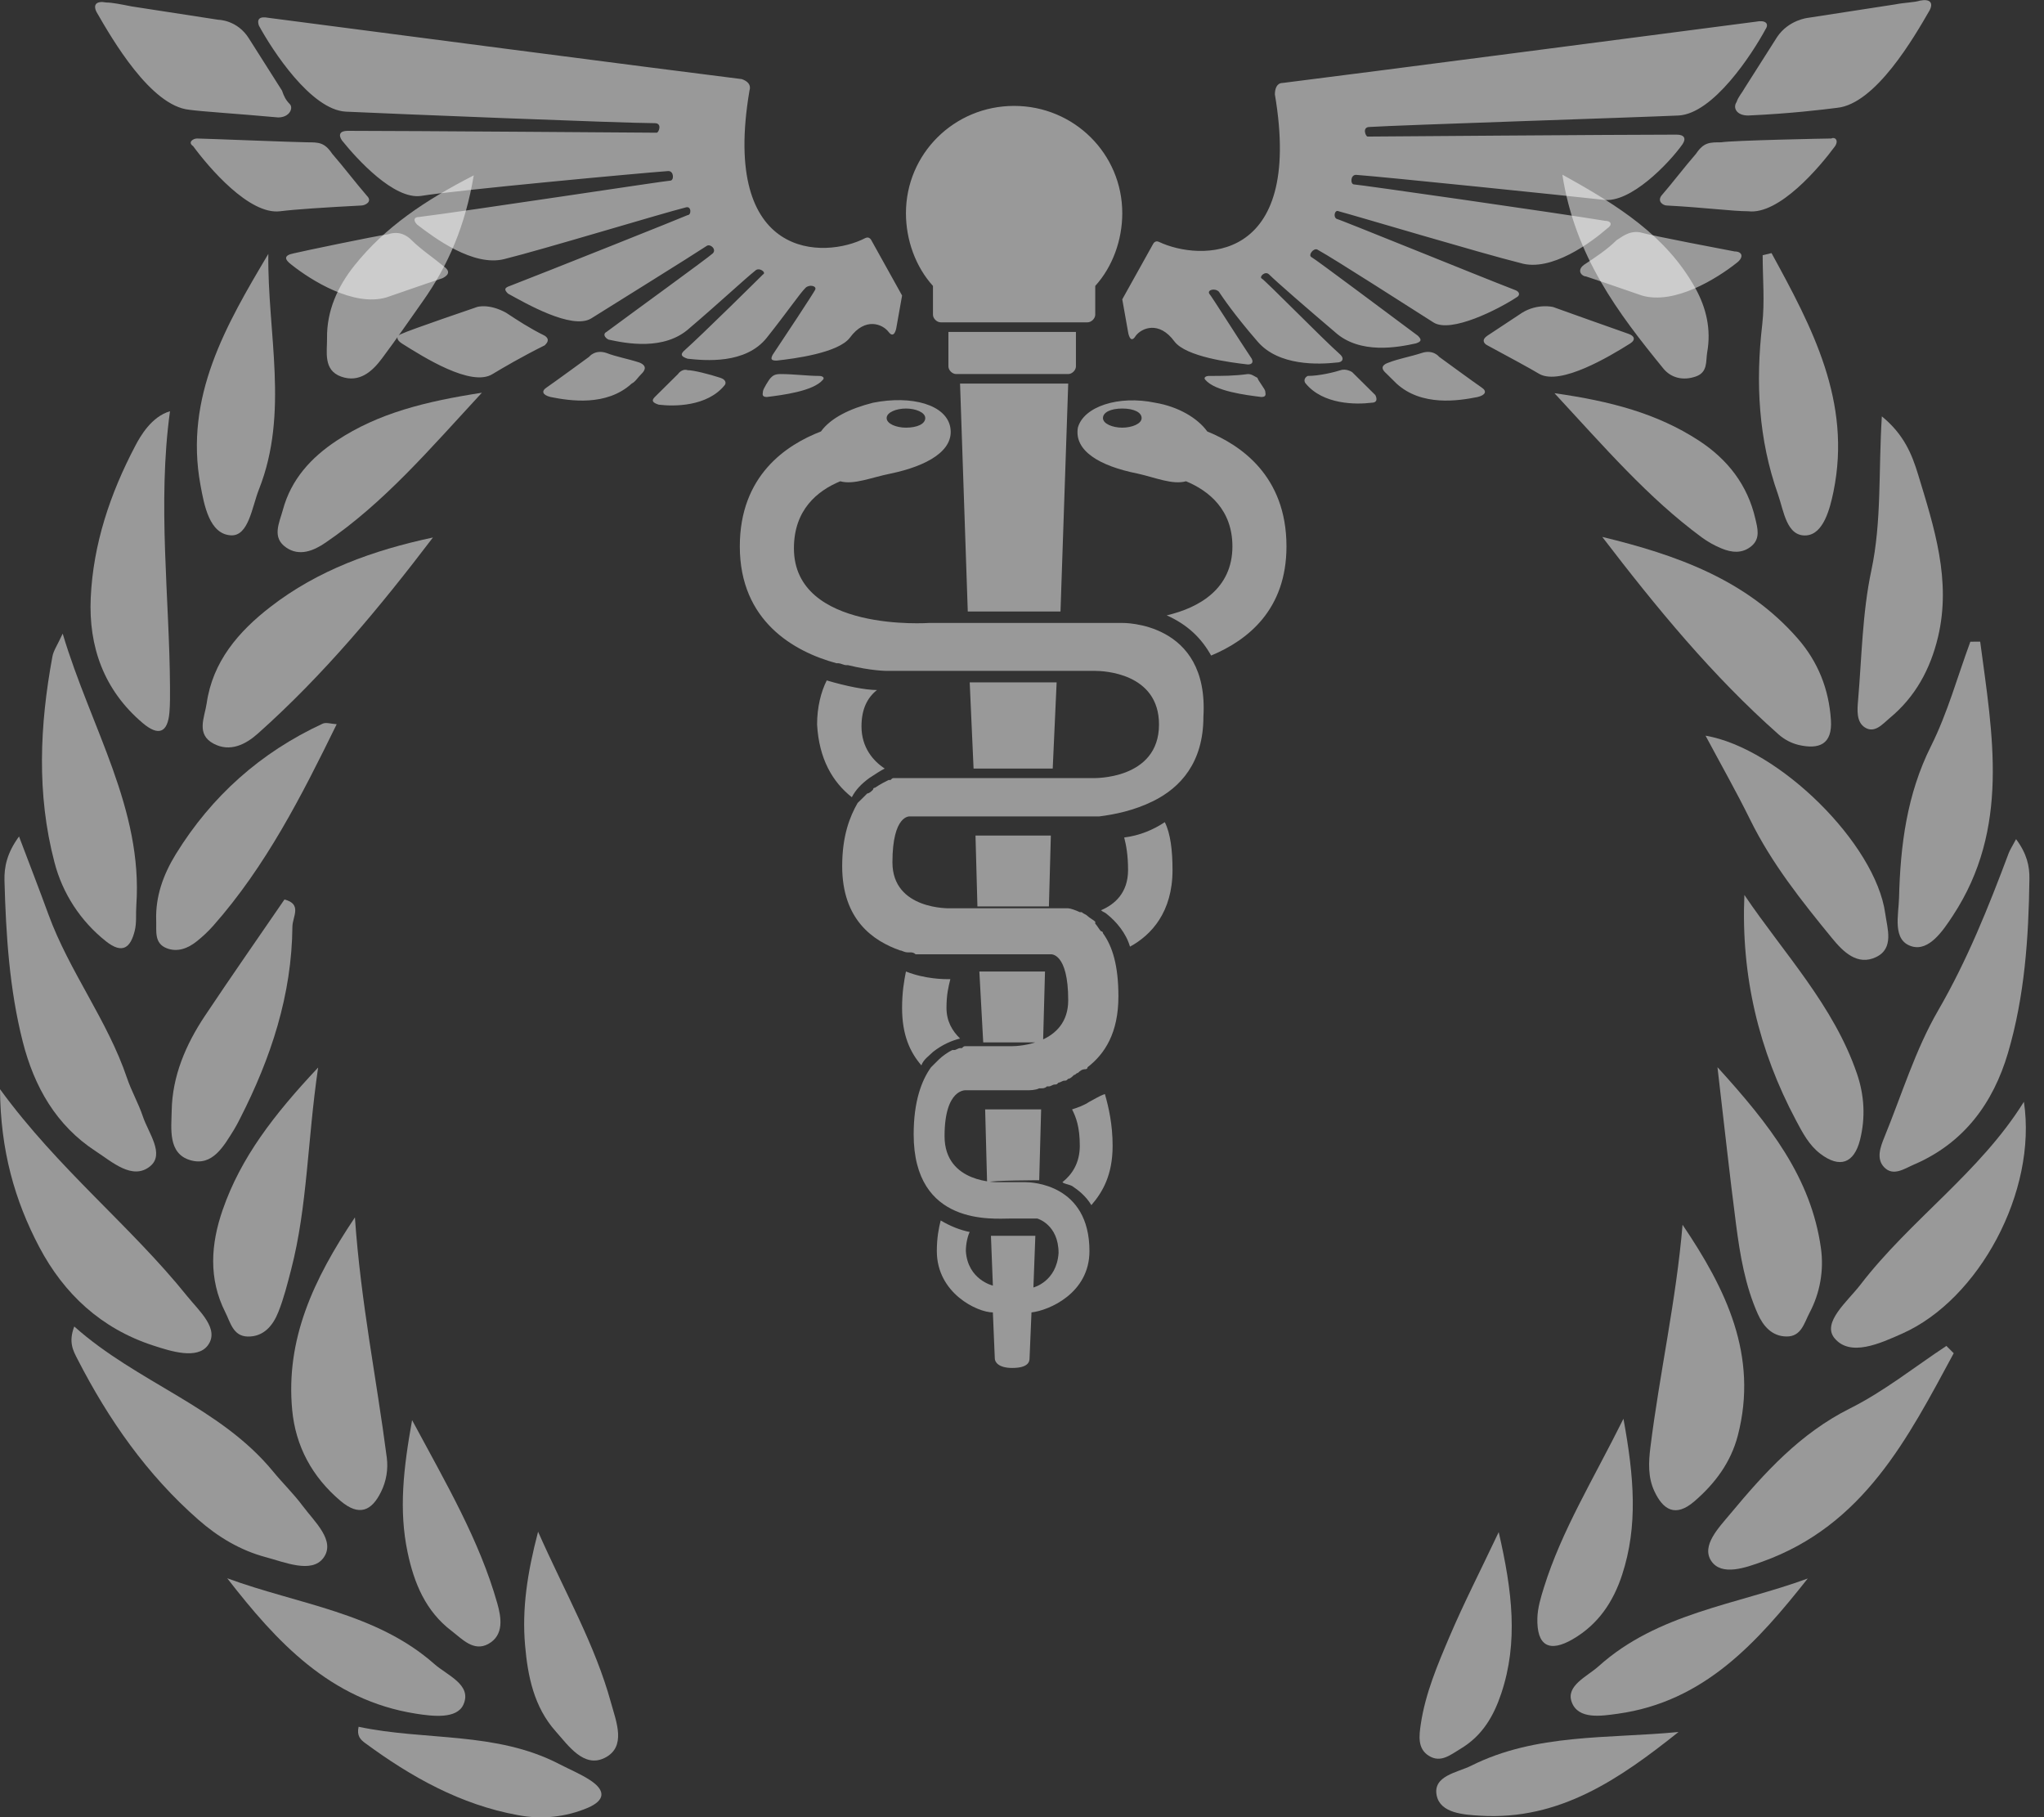
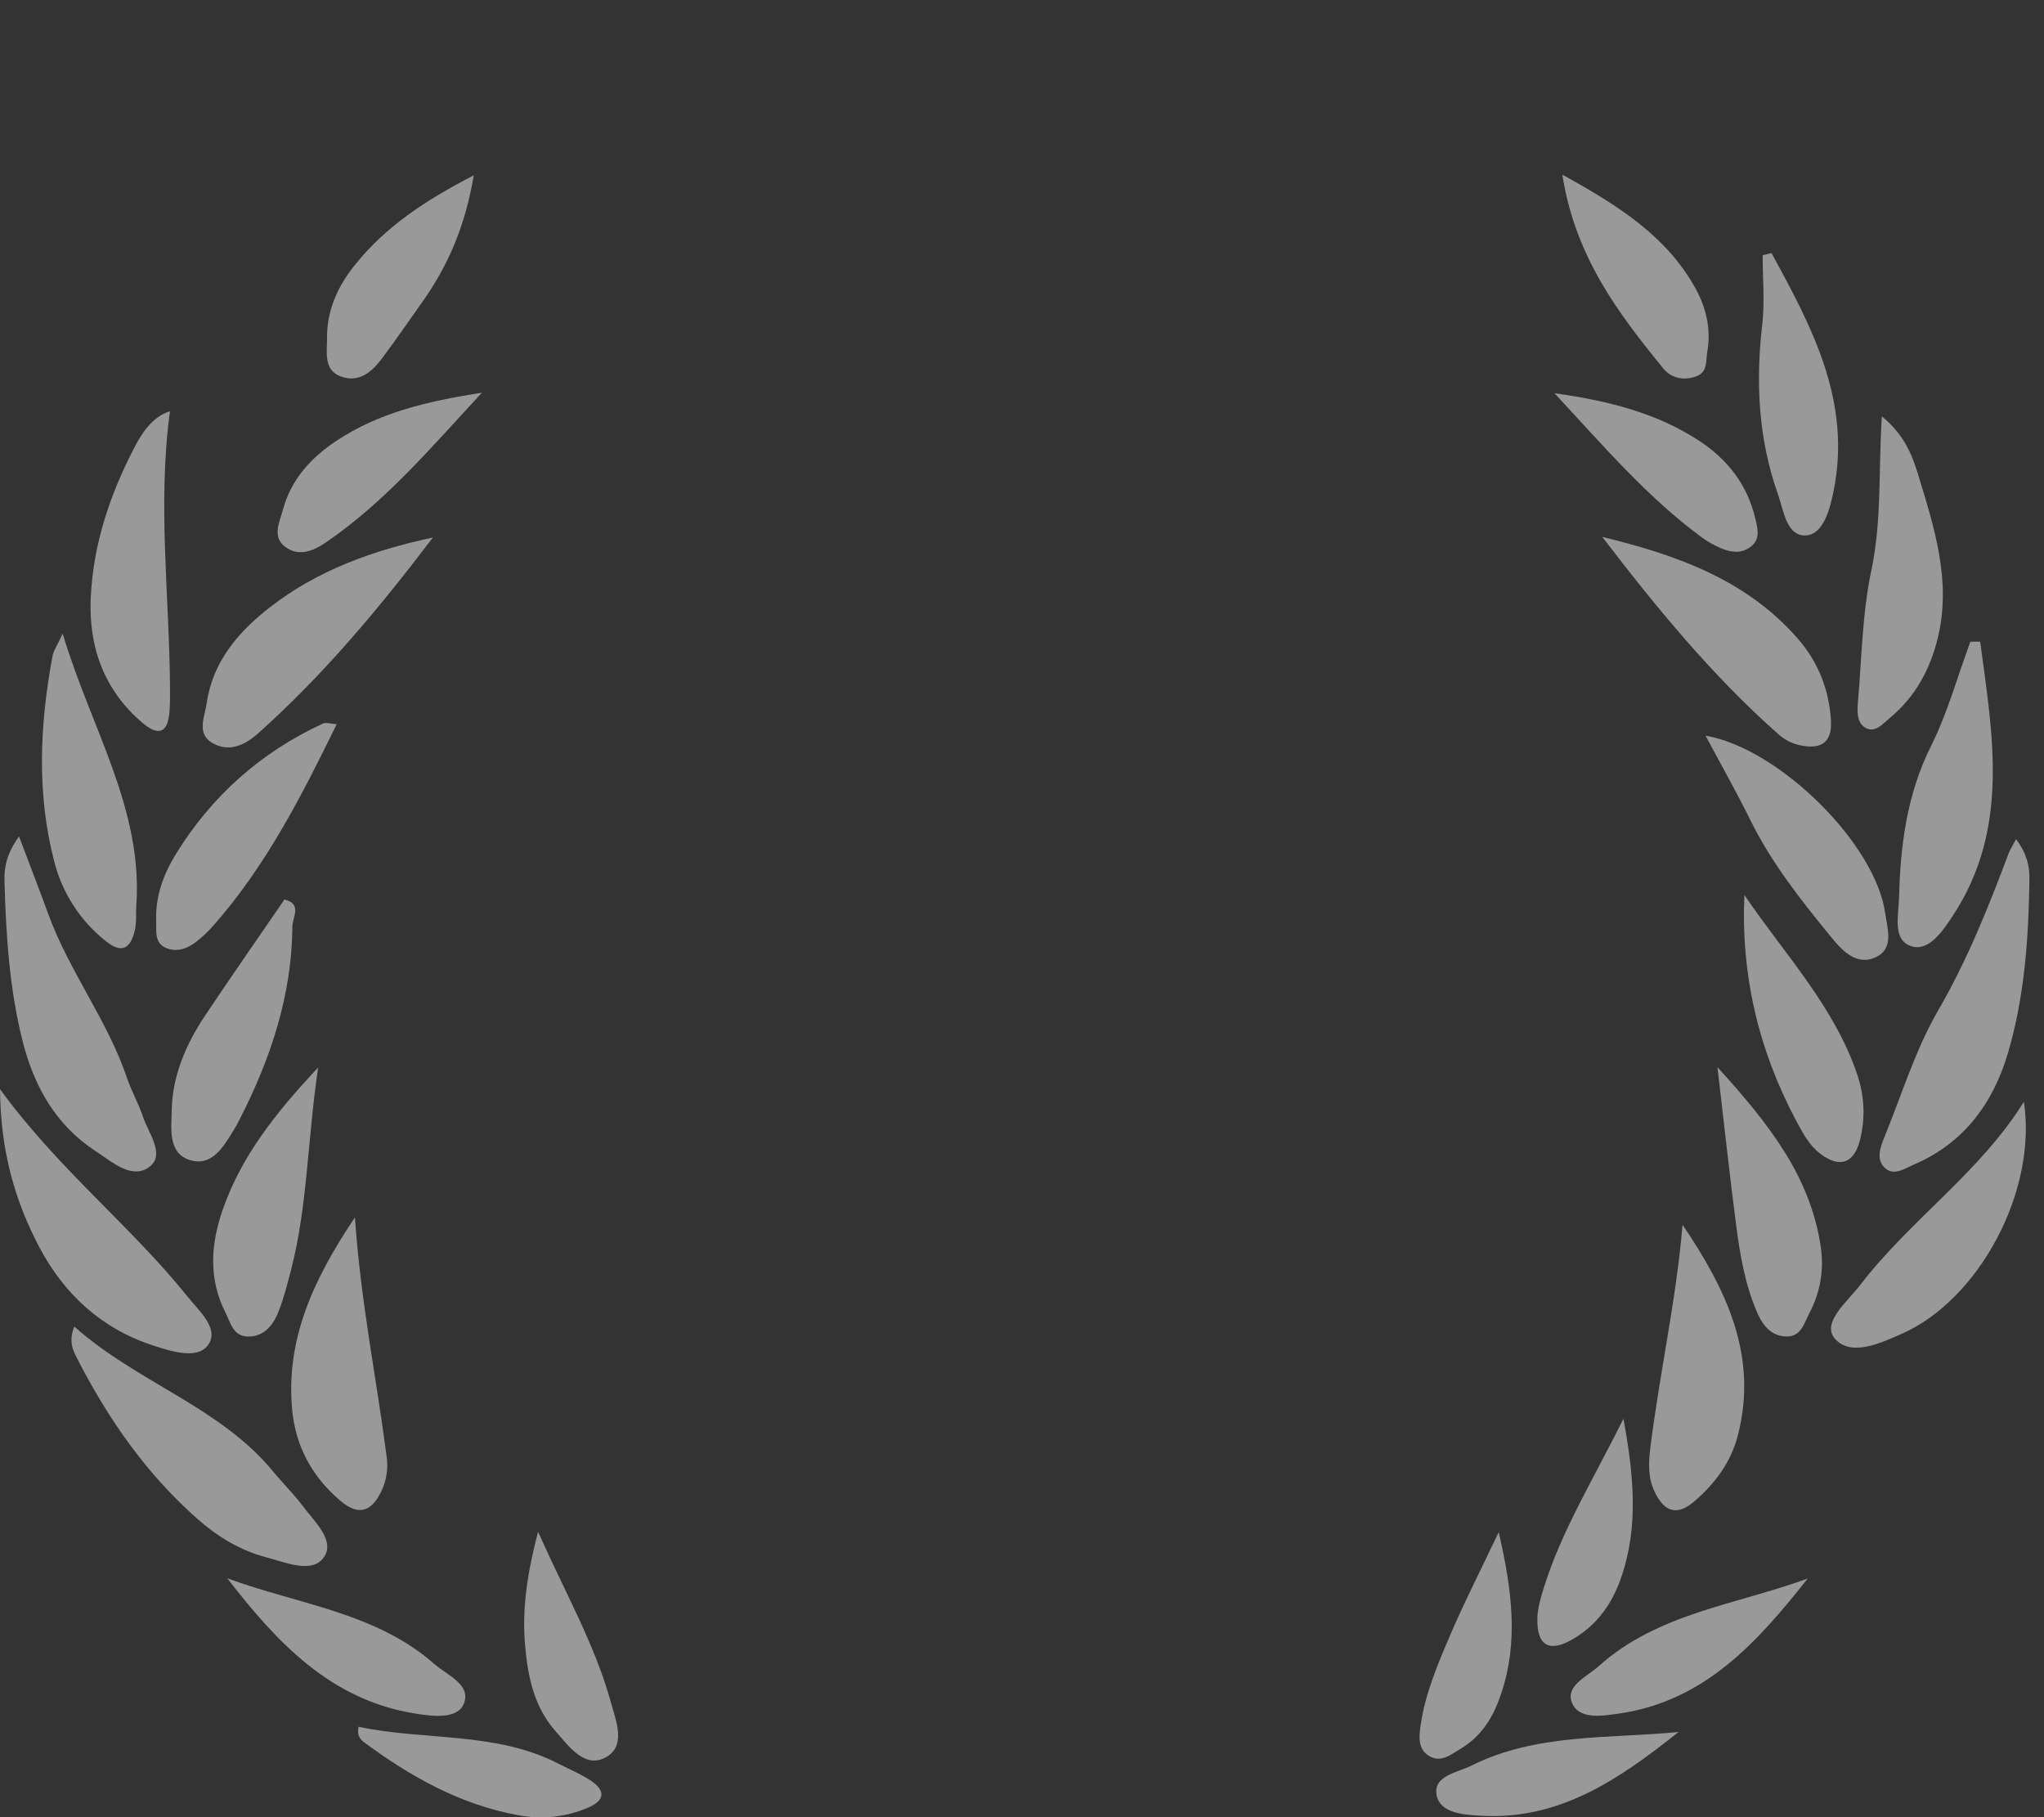
<svg xmlns="http://www.w3.org/2000/svg" width="36" height="32" viewBox="0 0 36 32" fill="none">
  <rect x="0" y="0" width="36" height="32" fill="#333333" stroke="none" />
  <g clip-path="url(#clip0_8987_4852)">
-     <path d="M16.432 18.524C16.602 18.39 16.772 18.322 16.909 18.288C16.772 18.154 16.67 17.985 16.67 17.749C16.67 17.513 16.704 17.378 16.738 17.243H16.704C16.636 17.243 16.296 17.243 15.956 17.108C15.922 17.277 15.888 17.479 15.888 17.749C15.888 18.221 16.024 18.524 16.228 18.761C16.262 18.659 16.364 18.592 16.432 18.524ZM19.8 14.748C19.834 14.882 19.868 15.051 19.868 15.321C19.868 15.726 19.63 15.928 19.392 16.029C19.426 16.063 19.46 16.063 19.494 16.096C19.664 16.231 19.834 16.434 19.902 16.67C20.277 16.467 20.651 16.063 20.651 15.321C20.651 14.984 20.617 14.68 20.515 14.478C20.311 14.613 20.073 14.714 19.8 14.748ZM15.003 14.039C15.071 13.905 15.173 13.803 15.309 13.702C15.412 13.635 15.514 13.567 15.582 13.534C15.377 13.399 15.173 13.162 15.173 12.792C15.173 12.488 15.275 12.286 15.446 12.151C15.241 12.151 14.901 12.083 14.561 11.982C14.459 12.185 14.391 12.454 14.391 12.758C14.425 13.365 14.663 13.77 15.003 14.039ZM19.188 19.401C19.086 19.469 18.984 19.503 18.882 19.536C18.95 19.671 19.018 19.84 19.018 20.177C19.018 20.48 18.882 20.683 18.712 20.818C18.746 20.851 18.814 20.851 18.882 20.885C18.984 20.953 19.12 21.054 19.222 21.222C19.426 20.986 19.596 20.683 19.596 20.177C19.596 19.806 19.528 19.503 19.46 19.266C19.358 19.3 19.256 19.368 19.188 19.401ZM18.95 5.845V6.452C18.95 6.519 18.882 6.587 18.814 6.587H16.84C16.772 6.587 16.704 6.519 16.704 6.452V5.845H18.95ZM15.344 4.226C15.344 4.226 15.309 4.158 15.241 4.192C14.527 4.563 12.69 4.597 13.2 1.596C13.234 1.494 13.166 1.427 13.064 1.393C11.703 1.225 6.022 0.483 4.729 0.314C4.559 0.28 4.525 0.348 4.559 0.449C4.797 0.887 5.477 1.933 6.09 1.966C6.804 2 10.989 2.169 11.533 2.169C11.669 2.169 11.601 2.337 11.567 2.337C11.533 2.337 7.144 2.304 6.124 2.304C5.988 2.304 5.954 2.371 6.022 2.472C6.294 2.81 6.94 3.518 7.416 3.45C8.029 3.349 11.295 3.046 11.771 3.012C11.873 3.012 11.873 3.181 11.805 3.181C11.737 3.181 8.199 3.72 7.382 3.821C7.28 3.821 7.28 3.889 7.348 3.956C7.655 4.192 8.335 4.698 8.879 4.563C9.56 4.395 11.669 3.754 12.077 3.653C12.18 3.619 12.18 3.788 12.111 3.788C12.043 3.821 9.594 4.799 8.981 5.035C8.879 5.069 8.879 5.103 8.947 5.17C9.254 5.339 10.07 5.811 10.41 5.609C10.785 5.373 12.146 4.529 12.452 4.327C12.52 4.293 12.622 4.395 12.554 4.462C12.486 4.529 11.091 5.541 10.682 5.845C10.614 5.878 10.649 5.946 10.717 5.98C11.023 6.047 11.703 6.182 12.146 5.777C12.622 5.373 13.132 4.9 13.302 4.766C13.37 4.698 13.506 4.799 13.438 4.833C13.404 4.867 12.384 5.878 12.043 6.182C11.975 6.249 12.009 6.283 12.111 6.317C12.418 6.35 13.132 6.418 13.506 5.946C13.881 5.474 14.085 5.17 14.187 5.069C14.255 5.002 14.391 5.035 14.357 5.103C14.323 5.17 13.812 5.946 13.608 6.249C13.574 6.317 13.574 6.35 13.676 6.35C13.983 6.317 14.765 6.216 14.969 5.946C15.241 5.575 15.548 5.71 15.65 5.845C15.752 5.98 15.786 5.777 15.786 5.777L15.888 5.204L15.344 4.226ZM10.682 6.216C10.478 6.148 10.376 6.283 10.376 6.283C10.376 6.283 9.73 6.755 9.628 6.823C9.526 6.89 9.56 6.957 9.696 6.991C10.036 7.059 10.682 7.16 11.125 6.755C11.193 6.721 11.227 6.654 11.295 6.587C11.329 6.553 11.431 6.452 11.261 6.384C11.057 6.317 10.853 6.283 10.682 6.216ZM13.745 6.587C13.642 6.587 13.608 6.62 13.574 6.654C13.54 6.688 13.438 6.856 13.438 6.89C13.438 6.924 13.404 6.991 13.506 6.991C13.778 6.957 14.323 6.89 14.493 6.688C14.527 6.654 14.493 6.62 14.425 6.62C14.221 6.62 13.983 6.587 13.745 6.587ZM4.389 0.685C4.184 0.348 3.844 0.348 3.844 0.348L2.313 0.112C2.143 0.078 1.973 0.044 1.871 0.044C1.701 0.011 1.633 0.078 1.701 0.213C1.973 0.685 2.653 1.865 3.334 1.933C3.572 1.966 4.15 2 4.899 2.068C5.103 2.068 5.171 1.899 5.103 1.832C5.035 1.764 5.001 1.697 4.967 1.596L4.389 0.685ZM12.111 6.519C12.009 6.485 11.941 6.587 11.941 6.587C11.941 6.587 11.601 6.924 11.533 6.991C11.465 7.059 11.499 7.092 11.601 7.126C11.873 7.16 12.452 7.16 12.758 6.789C12.792 6.755 12.792 6.688 12.69 6.654C12.486 6.587 12.213 6.519 12.111 6.519ZM8.913 5.507C8.607 5.339 8.403 5.406 8.403 5.406C8.403 5.406 7.212 5.811 7.076 5.878C6.974 5.912 6.974 5.98 7.076 6.047C7.451 6.283 8.301 6.823 8.675 6.587C8.845 6.485 9.186 6.283 9.594 6.081C9.628 6.047 9.696 5.98 9.594 5.912C9.322 5.777 9.118 5.642 8.913 5.507ZM5.851 2.708C5.715 2.506 5.613 2.506 5.409 2.506C5.239 2.506 3.572 2.439 3.47 2.439C3.402 2.439 3.3 2.506 3.402 2.574C3.674 2.944 4.389 3.788 4.933 3.72C5.205 3.686 5.715 3.653 6.362 3.619C6.43 3.619 6.566 3.551 6.464 3.45C6.26 3.214 6.056 2.944 5.851 2.708ZM7.246 4.226C7.178 4.158 7.042 4.057 6.838 4.125C6.6 4.158 5.307 4.428 5.171 4.462C5.001 4.496 5.001 4.563 5.137 4.664C5.477 4.934 6.226 5.406 6.804 5.238C7.008 5.17 7.382 5.035 7.791 4.9C7.859 4.867 7.961 4.799 7.825 4.698C7.621 4.529 7.416 4.395 7.246 4.226ZM19.766 5.271L19.868 5.845C19.868 5.845 19.902 6.081 20.004 5.912C20.107 5.777 20.413 5.642 20.685 6.013C20.889 6.283 21.672 6.384 21.978 6.418C22.046 6.418 22.08 6.384 22.046 6.317C21.842 6.013 21.331 5.204 21.297 5.17C21.263 5.103 21.399 5.069 21.467 5.136C21.535 5.238 21.739 5.541 22.148 6.013C22.522 6.452 23.236 6.418 23.543 6.384C23.645 6.384 23.679 6.317 23.611 6.249C23.27 5.946 22.284 4.934 22.216 4.9C22.182 4.867 22.284 4.766 22.352 4.833C22.488 4.968 23.032 5.44 23.509 5.845C23.951 6.249 24.631 6.114 24.938 6.047C25.04 6.013 25.04 5.98 24.972 5.912C24.563 5.609 23.168 4.563 23.1 4.529C23.032 4.496 23.134 4.361 23.202 4.395C23.509 4.563 24.869 5.44 25.244 5.676C25.55 5.878 26.401 5.44 26.707 5.238C26.775 5.204 26.775 5.136 26.673 5.103C26.06 4.867 23.577 3.855 23.543 3.855C23.475 3.821 23.509 3.686 23.577 3.72C23.951 3.821 26.094 4.462 26.775 4.631C27.319 4.799 28.034 4.26 28.306 4.024C28.408 3.956 28.374 3.889 28.272 3.889C27.455 3.754 23.917 3.248 23.849 3.248C23.781 3.248 23.781 3.079 23.883 3.079C24.359 3.113 27.625 3.45 28.238 3.518C28.714 3.585 29.394 2.877 29.633 2.54C29.701 2.439 29.666 2.371 29.53 2.371C28.51 2.371 24.121 2.405 24.087 2.405C24.053 2.405 23.985 2.236 24.121 2.236C24.631 2.203 28.816 2.068 29.564 2.034C30.177 2 30.857 0.955 31.095 0.516C31.163 0.415 31.095 0.348 30.925 0.382C29.633 0.55 23.951 1.292 22.59 1.461C22.488 1.461 22.454 1.562 22.454 1.663C22.964 4.664 21.127 4.597 20.413 4.26C20.345 4.226 20.311 4.293 20.311 4.293L19.766 5.271ZM25.04 6.216C24.835 6.283 24.631 6.317 24.461 6.384C24.257 6.452 24.393 6.553 24.427 6.587C24.495 6.654 24.529 6.688 24.597 6.755C25.04 7.16 25.686 7.059 26.026 6.991C26.162 6.957 26.196 6.89 26.094 6.823C25.992 6.755 25.346 6.283 25.346 6.283C25.346 6.283 25.244 6.148 25.04 6.216ZM21.978 6.587C21.739 6.62 21.535 6.62 21.297 6.62C21.229 6.62 21.195 6.654 21.229 6.688C21.399 6.89 21.944 6.957 22.216 6.991C22.318 6.991 22.284 6.924 22.284 6.89C22.284 6.856 22.148 6.688 22.148 6.654C22.08 6.62 22.046 6.587 21.978 6.587ZM30.721 1.562C30.687 1.629 30.619 1.697 30.585 1.798C30.517 1.899 30.585 2.034 30.789 2.034C31.538 2 32.082 1.933 32.354 1.899C33.035 1.832 33.715 0.651 33.987 0.179C34.055 0.044 33.987 -0.023 33.817 0.011C33.715 0.044 33.545 0.044 33.375 0.078L31.844 0.314C31.844 0.314 31.504 0.348 31.3 0.651L30.721 1.562ZM23.611 6.519C23.509 6.553 23.236 6.62 23.032 6.62C22.964 6.654 22.964 6.721 22.998 6.755C23.305 7.126 23.883 7.126 24.155 7.092C24.257 7.092 24.257 7.025 24.223 6.957C24.155 6.89 23.815 6.553 23.815 6.553C23.815 6.553 23.713 6.485 23.611 6.519ZM26.809 5.507C26.605 5.642 26.401 5.777 26.196 5.912C26.094 5.98 26.128 6.047 26.196 6.081C26.571 6.283 26.945 6.485 27.115 6.587C27.489 6.789 28.34 6.283 28.714 6.047C28.816 5.98 28.782 5.912 28.68 5.878C28.578 5.845 27.353 5.406 27.353 5.406C27.353 5.406 27.081 5.339 26.809 5.507ZM29.871 2.708C29.666 2.944 29.462 3.214 29.258 3.45C29.19 3.551 29.292 3.619 29.36 3.619C30.007 3.653 30.517 3.72 30.789 3.72C31.334 3.788 32.048 2.944 32.32 2.574C32.388 2.472 32.32 2.405 32.252 2.439C32.184 2.439 30.517 2.472 30.313 2.506C30.109 2.506 30.007 2.506 29.871 2.708ZM28.476 4.226C28.306 4.395 28.102 4.529 27.897 4.664C27.761 4.766 27.863 4.867 27.931 4.867C28.34 5.002 28.714 5.136 28.918 5.204C29.496 5.373 30.245 4.9 30.585 4.631C30.721 4.529 30.687 4.428 30.551 4.428C30.381 4.395 29.122 4.158 28.884 4.091C28.68 4.057 28.544 4.192 28.476 4.226ZM19.766 3.754C19.766 2.708 18.916 1.865 17.861 1.865C16.806 1.865 15.956 2.708 15.956 3.754C15.956 4.226 16.126 4.698 16.432 5.035V5.541C16.432 5.609 16.5 5.676 16.568 5.676H19.154C19.222 5.676 19.29 5.609 19.29 5.541V5.035C19.596 4.698 19.766 4.226 19.766 3.754ZM18.474 15.962L18.508 14.714H17.181L17.215 15.962C17.419 15.962 18.405 15.962 18.474 15.962ZM18.303 20.784L18.337 19.536H17.351L17.385 20.818C17.487 20.784 18.303 20.784 18.303 20.784ZM17.317 18.356H18.371L18.405 17.108H17.249L17.317 18.356ZM17.147 13.534H18.541L18.61 12.016H17.079L17.147 13.534ZM18.678 10.768L18.814 6.755H16.909L17.045 10.768H18.678ZM21.263 7.598C21.093 7.362 20.753 7.16 20.345 7.092C19.698 6.957 19.086 7.16 18.984 7.531C18.916 7.935 19.358 8.205 20.038 8.34C20.345 8.408 20.651 8.542 20.889 8.475C21.297 8.644 21.706 8.981 21.706 9.622C21.706 10.364 21.127 10.701 20.549 10.836C20.923 11.004 21.161 11.24 21.331 11.544C21.978 11.274 22.658 10.735 22.658 9.622C22.658 8.374 21.842 7.834 21.263 7.598ZM19.766 7.531C19.596 7.531 19.426 7.463 19.426 7.362C19.426 7.261 19.562 7.194 19.766 7.194C19.97 7.194 20.107 7.261 20.107 7.362C20.107 7.463 19.936 7.531 19.766 7.531ZM19.766 10.97H19.154H17.861H16.568C16.568 10.97 16.568 10.97 16.534 10.97H16.364C16.364 10.97 13.983 11.139 13.983 9.655C13.983 8.981 14.391 8.644 14.799 8.475C15.037 8.542 15.344 8.408 15.684 8.34C16.33 8.205 16.806 7.935 16.738 7.531C16.67 7.126 16.058 6.957 15.377 7.092C14.969 7.194 14.629 7.362 14.459 7.598C13.847 7.834 13.03 8.374 13.03 9.622C13.03 10.937 13.983 11.476 14.731 11.679C14.731 11.679 14.731 11.679 14.765 11.679C14.799 11.679 14.867 11.713 14.901 11.713H14.935C15.344 11.814 15.616 11.814 15.616 11.814H15.65H16.296H18.541H19.29C19.426 11.814 20.413 11.847 20.413 12.758C20.413 13.736 19.256 13.702 19.256 13.702C19.256 13.702 18.133 13.702 17.997 13.702H17.929H17.759H15.99C15.99 13.702 15.99 13.702 15.956 13.702C15.956 13.702 15.922 13.702 15.888 13.702C15.888 13.702 15.888 13.702 15.854 13.702C15.82 13.702 15.82 13.702 15.786 13.702H15.752C15.718 13.702 15.718 13.702 15.684 13.736H15.65C15.582 13.77 15.514 13.803 15.412 13.871C15.412 13.871 15.377 13.871 15.377 13.905C15.344 13.938 15.309 13.972 15.275 13.972L15.241 14.006C15.207 14.039 15.173 14.073 15.139 14.107C15.139 14.107 15.139 14.107 15.105 14.14C14.969 14.377 14.833 14.714 14.833 15.253C14.833 16.198 15.377 16.569 15.854 16.737C15.888 16.737 15.922 16.771 15.99 16.771H16.024C16.058 16.771 16.092 16.771 16.126 16.805H16.16C16.194 16.805 16.228 16.805 16.228 16.805H16.262C16.296 16.805 16.33 16.805 16.364 16.805C16.398 16.805 16.432 16.805 16.432 16.805C16.466 16.805 16.466 16.805 16.5 16.805H17.657H18.031H18.508C18.508 16.805 18.814 16.771 18.814 17.614C18.814 18.39 17.929 18.423 17.827 18.423H17.725H17.861H17.215C17.215 18.423 17.215 18.423 17.181 18.423C17.181 18.423 17.147 18.423 17.113 18.423C17.079 18.423 17.079 18.423 17.045 18.423C17.045 18.423 17.045 18.423 17.011 18.423C16.977 18.423 16.977 18.423 16.942 18.457H16.909C16.875 18.457 16.84 18.491 16.806 18.491C16.806 18.491 16.806 18.491 16.772 18.491C16.704 18.524 16.602 18.592 16.534 18.659C16.534 18.659 16.534 18.659 16.5 18.693C16.466 18.727 16.432 18.761 16.398 18.794C16.228 19.03 16.092 19.401 16.092 19.975C16.092 21.593 17.487 21.458 17.793 21.458C17.827 21.458 17.827 21.458 17.861 21.458H18.099C18.201 21.458 18.269 21.458 18.269 21.458C18.269 21.458 18.644 21.56 18.644 22.065C18.61 22.571 18.201 22.672 18.201 22.672L18.235 21.762H17.453L17.487 22.639C17.487 22.639 17.045 22.538 17.011 22.032C17.011 21.897 17.045 21.762 17.079 21.695C16.909 21.661 16.738 21.593 16.568 21.492C16.534 21.627 16.5 21.796 16.5 22.032C16.5 22.774 17.215 23.111 17.487 23.111L17.521 23.92C17.521 23.988 17.589 24.089 17.827 24.089C18.099 24.089 18.133 23.988 18.133 23.92L18.167 23.111C18.474 23.077 19.188 22.774 19.188 22.032C19.188 20.851 18.167 20.818 18.065 20.818H17.793H17.725H17.589C17.589 20.818 16.636 20.851 16.636 20.008C16.636 19.165 17.011 19.199 17.011 19.199H17.521H17.759H18.031C18.031 19.199 18.031 19.199 18.065 19.199C18.065 19.199 18.065 19.199 18.099 19.199C18.133 19.199 18.235 19.199 18.303 19.165H18.337C18.371 19.165 18.405 19.165 18.439 19.131H18.474C18.508 19.131 18.541 19.098 18.576 19.098C18.61 19.098 18.61 19.098 18.644 19.064C18.678 19.064 18.712 19.03 18.746 19.03C18.78 19.03 18.78 19.03 18.814 18.997C18.848 18.997 18.882 18.963 18.916 18.929C18.95 18.929 18.95 18.895 18.984 18.895C19.018 18.862 19.052 18.828 19.12 18.828C19.12 18.828 19.154 18.828 19.154 18.794C19.46 18.558 19.698 18.187 19.698 17.547C19.698 17.007 19.596 16.67 19.426 16.434C19.426 16.434 19.426 16.4 19.392 16.4C19.358 16.366 19.324 16.299 19.29 16.265C19.29 16.265 19.29 16.265 19.29 16.231C19.256 16.198 19.188 16.164 19.154 16.13C19.12 16.096 19.086 16.096 19.052 16.063C19.052 16.063 19.052 16.063 19.018 16.063C18.95 16.029 18.848 15.995 18.814 15.995C18.814 15.995 18.814 15.995 18.78 15.995C18.746 15.995 18.746 15.995 18.712 15.995C18.678 15.995 18.678 15.995 18.678 15.995C18.678 15.995 17.487 15.995 17.283 15.995H16.84C16.772 15.995 16.738 15.995 16.738 15.995C16.738 15.995 15.718 16.029 15.718 15.186C15.718 14.343 16.024 14.377 16.024 14.377C16.024 14.377 16.194 14.377 16.432 14.377H17.725H18.508H19.018C19.018 14.377 19.052 14.377 19.12 14.377C19.154 14.377 19.188 14.377 19.222 14.377C19.256 14.377 19.29 14.377 19.358 14.377C19.63 14.343 19.97 14.275 20.311 14.107C20.787 13.871 21.195 13.432 21.195 12.623C21.297 10.937 19.766 10.97 19.766 10.97ZM15.956 7.194C16.126 7.194 16.296 7.261 16.296 7.362C16.296 7.463 16.16 7.531 15.956 7.531C15.786 7.531 15.616 7.463 15.616 7.362C15.616 7.261 15.786 7.194 15.956 7.194Z" fill="white" fill-opacity="0.5" />
-   </g>
+     </g>
  <g clip-path="url(#clip1_8987_4852)">
-     <path fill-rule="evenodd" clip-rule="evenodd" d="M34.41 23.83C33.601 25.327 32.827 26.86 31.037 27.501C30.751 27.604 30.32 27.762 30.138 27.486C29.961 27.216 30.275 26.899 30.476 26.657C31.08 25.932 31.704 25.242 32.583 24.802C33.183 24.502 33.718 24.073 34.281 23.701C34.325 23.744 34.367 23.788 34.41 23.83Z" fill="white" fill-opacity="0.5" />
    <path fill-rule="evenodd" clip-rule="evenodd" d="M1.308 23.359C2.42 24.351 3.876 24.773 4.812 25.915C4.979 26.119 5.172 26.305 5.329 26.516C5.537 26.796 5.92 27.134 5.695 27.436C5.488 27.713 5.018 27.511 4.677 27.42C4.231 27.301 3.838 27.064 3.494 26.762C2.587 25.967 1.911 24.998 1.365 23.934C1.288 23.785 1.203 23.634 1.308 23.359Z" fill="white" fill-opacity="0.5" />
    <path fill-rule="evenodd" clip-rule="evenodd" d="M0.335 14.73C0.527 15.238 0.695 15.669 0.853 16.103C1.22 17.108 1.894 17.968 2.237 18.984C2.315 19.215 2.439 19.43 2.516 19.66C2.613 19.952 2.909 20.325 2.641 20.54C2.332 20.788 1.973 20.459 1.685 20.272C0.987 19.817 0.603 19.135 0.402 18.349C0.165 17.418 0.105 16.463 0.079 15.508C0.072 15.268 0.122 15.022 0.335 14.73Z" fill="white" fill-opacity="0.5" />
    <path fill-rule="evenodd" clip-rule="evenodd" d="M35.508 14.777C35.7 15.035 35.747 15.255 35.743 15.478C35.73 16.513 35.659 17.547 35.365 18.544C35.104 19.426 34.59 20.13 33.708 20.508C33.545 20.578 33.345 20.722 33.185 20.555C33.041 20.406 33.118 20.198 33.19 20.022C33.496 19.275 33.733 18.488 34.135 17.795C34.649 16.908 35.022 15.974 35.378 15.025C35.403 14.96 35.443 14.901 35.508 14.777Z" fill="white" fill-opacity="0.5" />
    <path fill-rule="evenodd" clip-rule="evenodd" d="M0 19.18C1.031 20.594 2.304 21.588 3.3 22.829C3.506 23.085 3.875 23.404 3.66 23.692C3.473 23.942 3.017 23.799 2.692 23.692C1.782 23.394 1.128 22.787 0.691 21.959C0.258 21.137 0.009 20.26 0 19.18Z" fill="white" fill-opacity="0.5" />
    <path fill-rule="evenodd" clip-rule="evenodd" d="M35.646 19.402C35.884 20.98 34.853 22.884 33.505 23.483C33.115 23.657 32.584 23.902 32.308 23.562C32.086 23.286 32.544 22.914 32.767 22.623C33.645 21.48 34.873 20.646 35.646 19.402Z" fill="white" fill-opacity="0.5" />
    <path fill-rule="evenodd" clip-rule="evenodd" d="M7.625 9.465C6.687 10.698 5.703 11.883 4.545 12.915C4.328 13.11 4.053 13.249 3.764 13.097C3.447 12.931 3.604 12.632 3.64 12.386C3.746 11.65 4.198 11.124 4.763 10.687C5.598 10.04 6.573 9.69 7.625 9.465Z" fill="white" fill-opacity="0.5" />
    <path fill-rule="evenodd" clip-rule="evenodd" d="M28.22 9.455C29.523 9.771 30.755 10.205 31.663 11.245C32.02 11.654 32.211 12.134 32.247 12.677C32.276 13.112 32.036 13.201 31.677 13.118C31.548 13.086 31.429 13.024 31.33 12.937C30.158 11.901 29.173 10.699 28.22 9.455Z" fill="white" fill-opacity="0.5" />
    <path fill-rule="evenodd" clip-rule="evenodd" d="M6.251 21.438C6.355 22.941 6.635 24.296 6.812 25.666C6.839 25.873 6.804 26.084 6.711 26.271C6.546 26.608 6.325 26.707 5.998 26.431C5.496 26.006 5.206 25.467 5.146 24.827C5.031 23.591 5.513 22.538 6.251 21.438Z" fill="white" fill-opacity="0.5" />
    <path fill-rule="evenodd" clip-rule="evenodd" d="M1.104 11.158C1.601 12.822 2.519 14.242 2.401 15.943C2.39 16.092 2.409 16.248 2.373 16.39C2.301 16.682 2.162 16.812 1.864 16.574C1.417 16.219 1.099 15.73 0.958 15.18C0.644 13.981 0.7 12.769 0.923 11.562C0.942 11.456 1.012 11.359 1.104 11.158Z" fill="white" fill-opacity="0.5" />
    <path fill-rule="evenodd" clip-rule="evenodd" d="M34.876 11.299C35.093 12.937 35.406 14.586 34.395 16.124C34.224 16.384 33.977 16.757 33.671 16.665C33.323 16.561 33.439 16.116 33.447 15.811C33.47 14.888 33.584 13.989 34.011 13.136C34.302 12.554 34.476 11.914 34.703 11.3L34.876 11.299Z" fill="white" fill-opacity="0.5" />
    <path fill-rule="evenodd" clip-rule="evenodd" d="M29.634 21.568C30.395 22.694 30.974 23.868 30.607 25.281C30.484 25.751 30.208 26.123 29.841 26.439C29.507 26.726 29.29 26.587 29.137 26.258C29.024 26.014 29.034 25.754 29.068 25.485C29.23 24.182 29.522 22.898 29.634 21.568Z" fill="white" fill-opacity="0.5" />
    <path fill-rule="evenodd" clip-rule="evenodd" d="M2.994 7.242C2.77 8.862 2.986 10.547 2.994 12.097C2.994 12.247 2.997 12.398 2.984 12.546C2.953 12.906 2.791 12.967 2.515 12.734C1.829 12.154 1.559 11.386 1.598 10.528C1.641 9.582 1.94 8.693 2.381 7.854C2.471 7.681 2.669 7.336 2.994 7.242Z" fill="white" fill-opacity="0.5" />
    <path fill-rule="evenodd" clip-rule="evenodd" d="M33.144 7.332C33.533 7.65 33.673 7.998 33.782 8.354C34.066 9.287 34.371 10.22 34.133 11.219C33.998 11.783 33.735 12.271 33.282 12.645C33.159 12.748 33.017 12.923 32.842 12.808C32.694 12.71 32.711 12.503 32.725 12.338C32.791 11.572 32.8 10.793 32.959 10.046C33.144 9.176 33.083 8.302 33.144 7.332Z" fill="white" fill-opacity="0.5" />
    <path fill-rule="evenodd" clip-rule="evenodd" d="M30.039 12.955C31.33 13.176 33.036 14.858 33.204 16.088C33.24 16.349 33.364 16.701 33.042 16.854C32.715 17.011 32.463 16.761 32.27 16.525C31.732 15.868 31.204 15.205 30.826 14.437C30.581 13.939 30.306 13.456 30.039 12.955Z" fill="white" fill-opacity="0.5" />
    <path fill-rule="evenodd" clip-rule="evenodd" d="M5.93 12.753C5.309 14.021 4.683 15.253 3.754 16.304C3.667 16.402 3.57 16.493 3.467 16.575C3.313 16.699 3.13 16.772 2.938 16.699C2.711 16.612 2.758 16.393 2.751 16.211C2.736 15.783 2.878 15.397 3.098 15.039C3.727 14.02 4.588 13.251 5.682 12.744C5.741 12.716 5.828 12.747 5.93 12.753Z" fill="white" fill-opacity="0.5" />
    <path fill-rule="evenodd" clip-rule="evenodd" d="M30.723 15.76C31.419 16.79 32.295 17.705 32.706 18.908C32.836 19.287 32.858 19.68 32.76 20.072C32.654 20.489 32.401 20.577 32.059 20.316C31.859 20.163 31.747 19.945 31.632 19.729C30.976 18.497 30.662 17.184 30.723 15.76Z" fill="white" fill-opacity="0.5" />
    <path fill-rule="evenodd" clip-rule="evenodd" d="M5.15 16.314C5.14 17.52 4.772 18.631 4.229 19.695C4.195 19.761 4.161 19.829 4.122 19.892C3.941 20.182 3.743 20.544 3.354 20.431C2.953 20.316 3.019 19.871 3.024 19.56C3.034 18.95 3.273 18.392 3.611 17.886C4.07 17.198 4.543 16.521 5.01 15.84C5.325 15.92 5.154 16.141 5.15 16.314Z" fill="white" fill-opacity="0.5" />
    <path fill-rule="evenodd" clip-rule="evenodd" d="M5.603 18.799C5.413 20.092 5.416 21.242 5.128 22.355C5.062 22.608 4.999 22.863 4.902 23.105C4.809 23.339 4.647 23.542 4.362 23.536C4.104 23.53 4.058 23.285 3.968 23.108C3.669 22.516 3.713 21.906 3.922 21.305C4.241 20.385 4.821 19.632 5.603 18.799Z" fill="white" fill-opacity="0.5" />
    <path fill-rule="evenodd" clip-rule="evenodd" d="M30.249 18.793C31.171 19.807 31.896 20.736 32.071 21.978C32.126 22.37 32.056 22.77 31.869 23.121C31.776 23.298 31.725 23.539 31.465 23.535C31.209 23.533 31.055 23.352 30.96 23.14C30.737 22.64 30.647 22.103 30.577 21.567C30.464 20.7 30.371 19.831 30.249 18.793Z" fill="white" fill-opacity="0.5" />
-     <path fill-rule="evenodd" clip-rule="evenodd" d="M4.726 4.471C4.708 5.867 5.095 7.267 4.561 8.617C4.438 8.927 4.379 9.446 4.066 9.427C3.688 9.405 3.596 8.899 3.53 8.537C3.246 6.987 3.979 5.727 4.726 4.471Z" fill="white" fill-opacity="0.5" />
    <path fill-rule="evenodd" clip-rule="evenodd" d="M31.201 4.457C31.914 5.762 32.617 7.073 32.292 8.658C32.229 8.964 32.115 9.404 31.816 9.428C31.465 9.455 31.416 8.992 31.315 8.706C30.971 7.736 30.919 6.738 31.037 5.719C31.084 5.316 31.045 4.903 31.045 4.494L31.201 4.457Z" fill="white" fill-opacity="0.5" />
    <path fill-rule="evenodd" clip-rule="evenodd" d="M8.344 3.088C8.194 3.978 7.895 4.67 7.448 5.303C7.21 5.64 6.976 5.98 6.729 6.31C6.554 6.545 6.329 6.744 6.011 6.633C5.688 6.52 5.763 6.191 5.76 5.956C5.753 5.477 5.945 5.046 6.247 4.67C6.786 3.997 7.482 3.531 8.344 3.088Z" fill="white" fill-opacity="0.5" />
    <path fill-rule="evenodd" clip-rule="evenodd" d="M27.517 3.076C28.515 3.626 29.348 4.159 29.856 5.068C30.053 5.421 30.14 5.801 30.068 6.204C30.041 6.36 30.083 6.555 29.867 6.63C29.643 6.708 29.431 6.655 29.296 6.49C28.5 5.514 27.741 4.516 27.517 3.076Z" fill="white" fill-opacity="0.5" />
    <path fill-rule="evenodd" clip-rule="evenodd" d="M4.002 27.793C5.254 28.254 6.622 28.395 7.65 29.303C7.878 29.504 8.316 29.668 8.163 30.015C8.048 30.277 7.618 30.223 7.324 30.177C5.812 29.939 4.87 28.91 4.002 27.793Z" fill="white" fill-opacity="0.5" />
    <path fill-rule="evenodd" clip-rule="evenodd" d="M31.839 27.797C30.952 28.917 30.018 29.969 28.489 30.179C28.205 30.218 27.796 30.285 27.682 29.973C27.575 29.683 27.954 29.524 28.158 29.34C29.196 28.407 30.579 28.259 31.839 27.797Z" fill="white" fill-opacity="0.5" />
    <path fill-rule="evenodd" clip-rule="evenodd" d="M27.378 6.924C28.371 7.065 29.188 7.282 29.917 7.756C30.429 8.089 30.78 8.541 30.917 9.139C30.954 9.299 31.007 9.48 30.852 9.613C30.689 9.753 30.498 9.733 30.316 9.656C30.193 9.605 30.078 9.54 29.971 9.462C29.024 8.764 28.264 7.88 27.378 6.924Z" fill="white" fill-opacity="0.5" />
    <path fill-rule="evenodd" clip-rule="evenodd" d="M8.487 6.916C7.568 7.909 6.768 8.852 5.732 9.557C5.525 9.699 5.274 9.802 5.042 9.643C4.782 9.466 4.919 9.21 4.982 8.979C5.127 8.442 5.477 8.059 5.929 7.76C6.667 7.272 7.503 7.068 8.487 6.916Z" fill="white" fill-opacity="0.5" />
    <path fill-rule="evenodd" clip-rule="evenodd" d="M6.316 30.408C7.487 30.657 8.734 30.486 9.851 31.065C10.035 31.161 10.231 31.24 10.402 31.354C10.668 31.532 10.66 31.703 10.352 31.835C9.965 31.999 9.536 32.045 9.123 31.964C8.111 31.78 7.24 31.291 6.426 30.691C6.351 30.635 6.28 30.568 6.316 30.408Z" fill="white" fill-opacity="0.5" />
-     <path fill-rule="evenodd" clip-rule="evenodd" d="M7.258 25.008C7.861 26.131 8.444 27.123 8.759 28.236C8.827 28.477 8.884 28.794 8.599 28.95C8.342 29.09 8.14 28.863 7.955 28.721C7.496 28.373 7.292 27.877 7.178 27.332C7.023 26.593 7.104 25.865 7.258 25.008Z" fill="white" fill-opacity="0.5" />
    <path fill-rule="evenodd" clip-rule="evenodd" d="M29.563 30.5C28.532 31.321 27.473 32.059 26.071 31.974C25.78 31.956 25.369 31.932 25.304 31.619C25.231 31.269 25.672 31.214 25.909 31.095C27.052 30.521 28.325 30.62 29.563 30.5Z" fill="white" fill-opacity="0.5" />
    <path fill-rule="evenodd" clip-rule="evenodd" d="M9.477 26.973C9.955 28.052 10.482 28.966 10.761 29.984C10.855 30.323 11.036 30.762 10.652 30.955C10.285 31.139 10.014 30.744 9.785 30.486C9.405 30.059 9.295 29.519 9.248 28.973C9.192 28.334 9.285 27.706 9.477 26.973Z" fill="white" fill-opacity="0.5" />
    <path fill-rule="evenodd" clip-rule="evenodd" d="M28.593 24.984C28.782 26.013 28.85 26.872 28.57 27.73C28.414 28.209 28.148 28.604 27.705 28.863C27.286 29.108 27.064 28.983 27.077 28.494C27.082 28.313 27.138 28.129 27.193 27.953C27.506 26.95 28.059 26.059 28.593 24.984Z" fill="white" fill-opacity="0.5" />
    <path fill-rule="evenodd" clip-rule="evenodd" d="M26.396 26.98C26.636 28.021 26.743 28.919 26.441 29.821C26.309 30.216 26.111 30.563 25.728 30.793C25.544 30.904 25.375 31.048 25.169 30.921C24.96 30.795 24.995 30.559 25.024 30.359C25.105 29.819 25.319 29.316 25.531 28.818C25.779 28.236 26.069 27.671 26.396 26.98Z" fill="white" fill-opacity="0.5" />
  </g>
  <defs>
    <clipPath id="clip0_8987_4852">
      <rect width="32.339" height="24.087" fill="white" transform="translate(1.675 0.002)" />
    </clipPath>
    <clipPath id="clip1_8987_4852">
      <rect width="35.743" height="28.926" fill="white" transform="translate(0 3.076)" />
    </clipPath>
  </defs>
</svg>